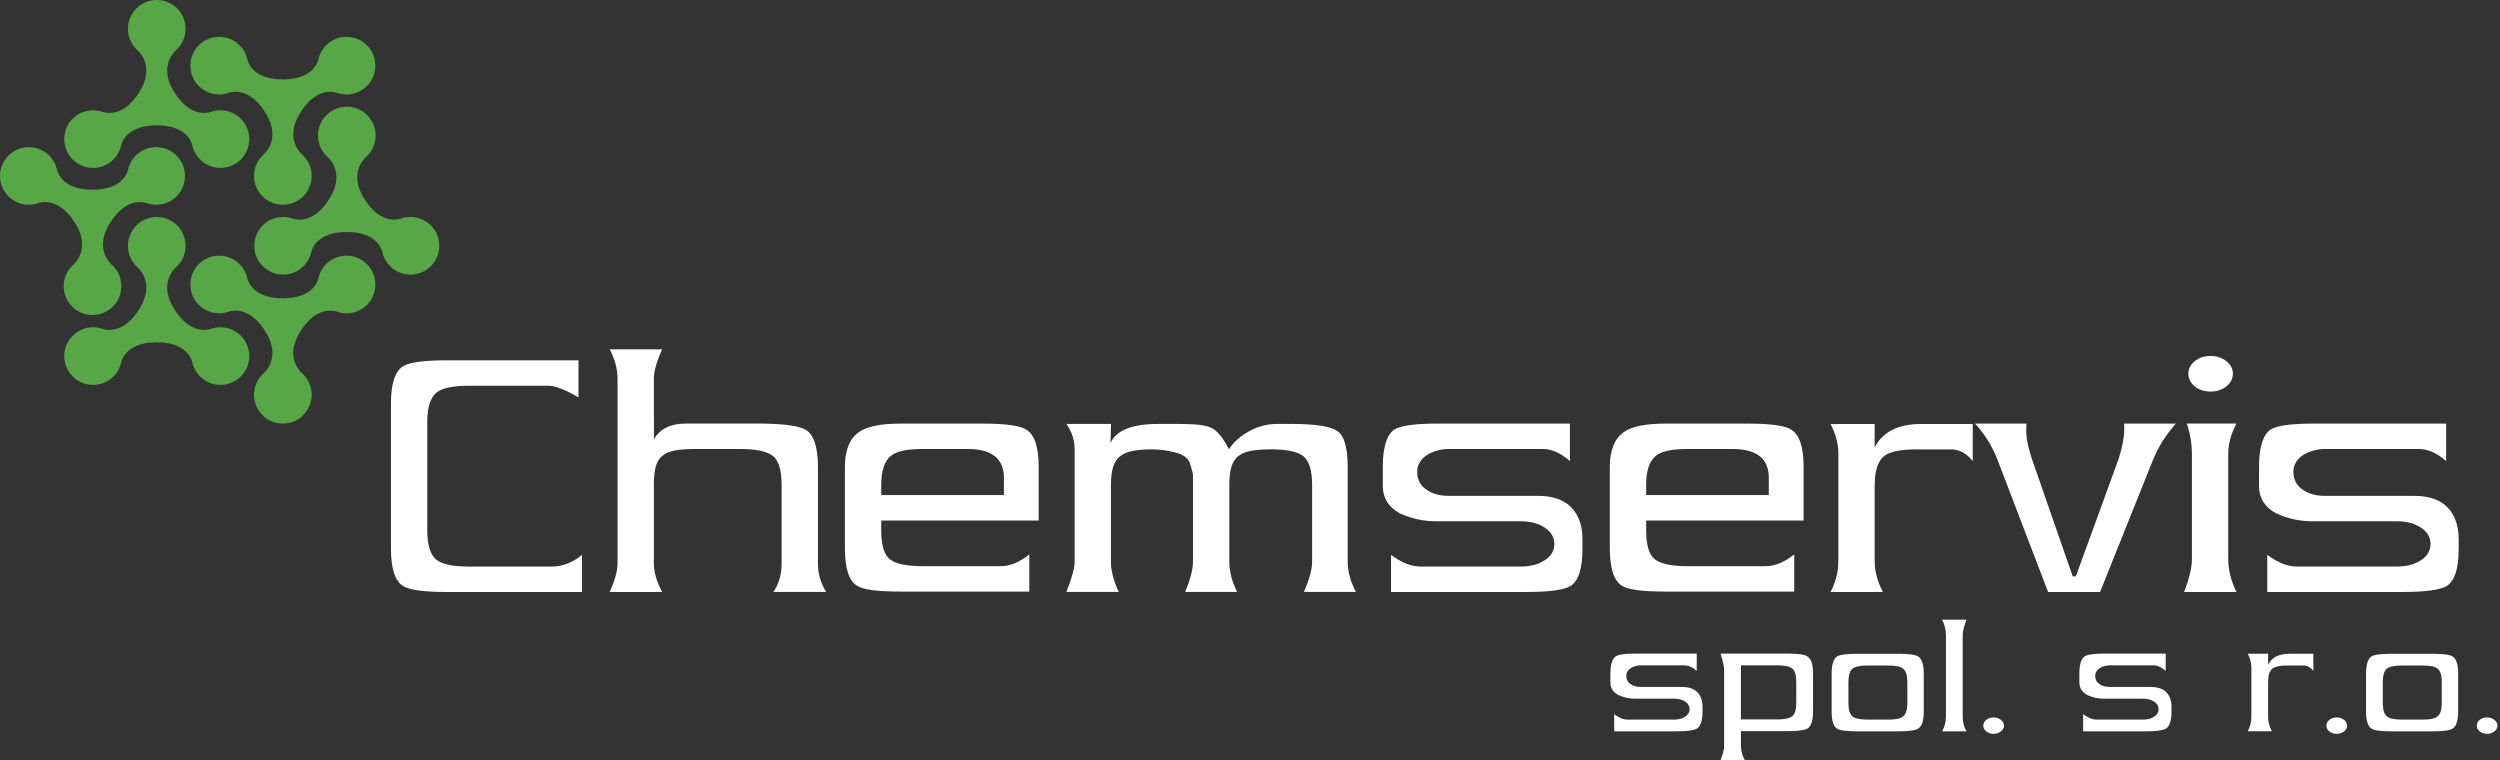
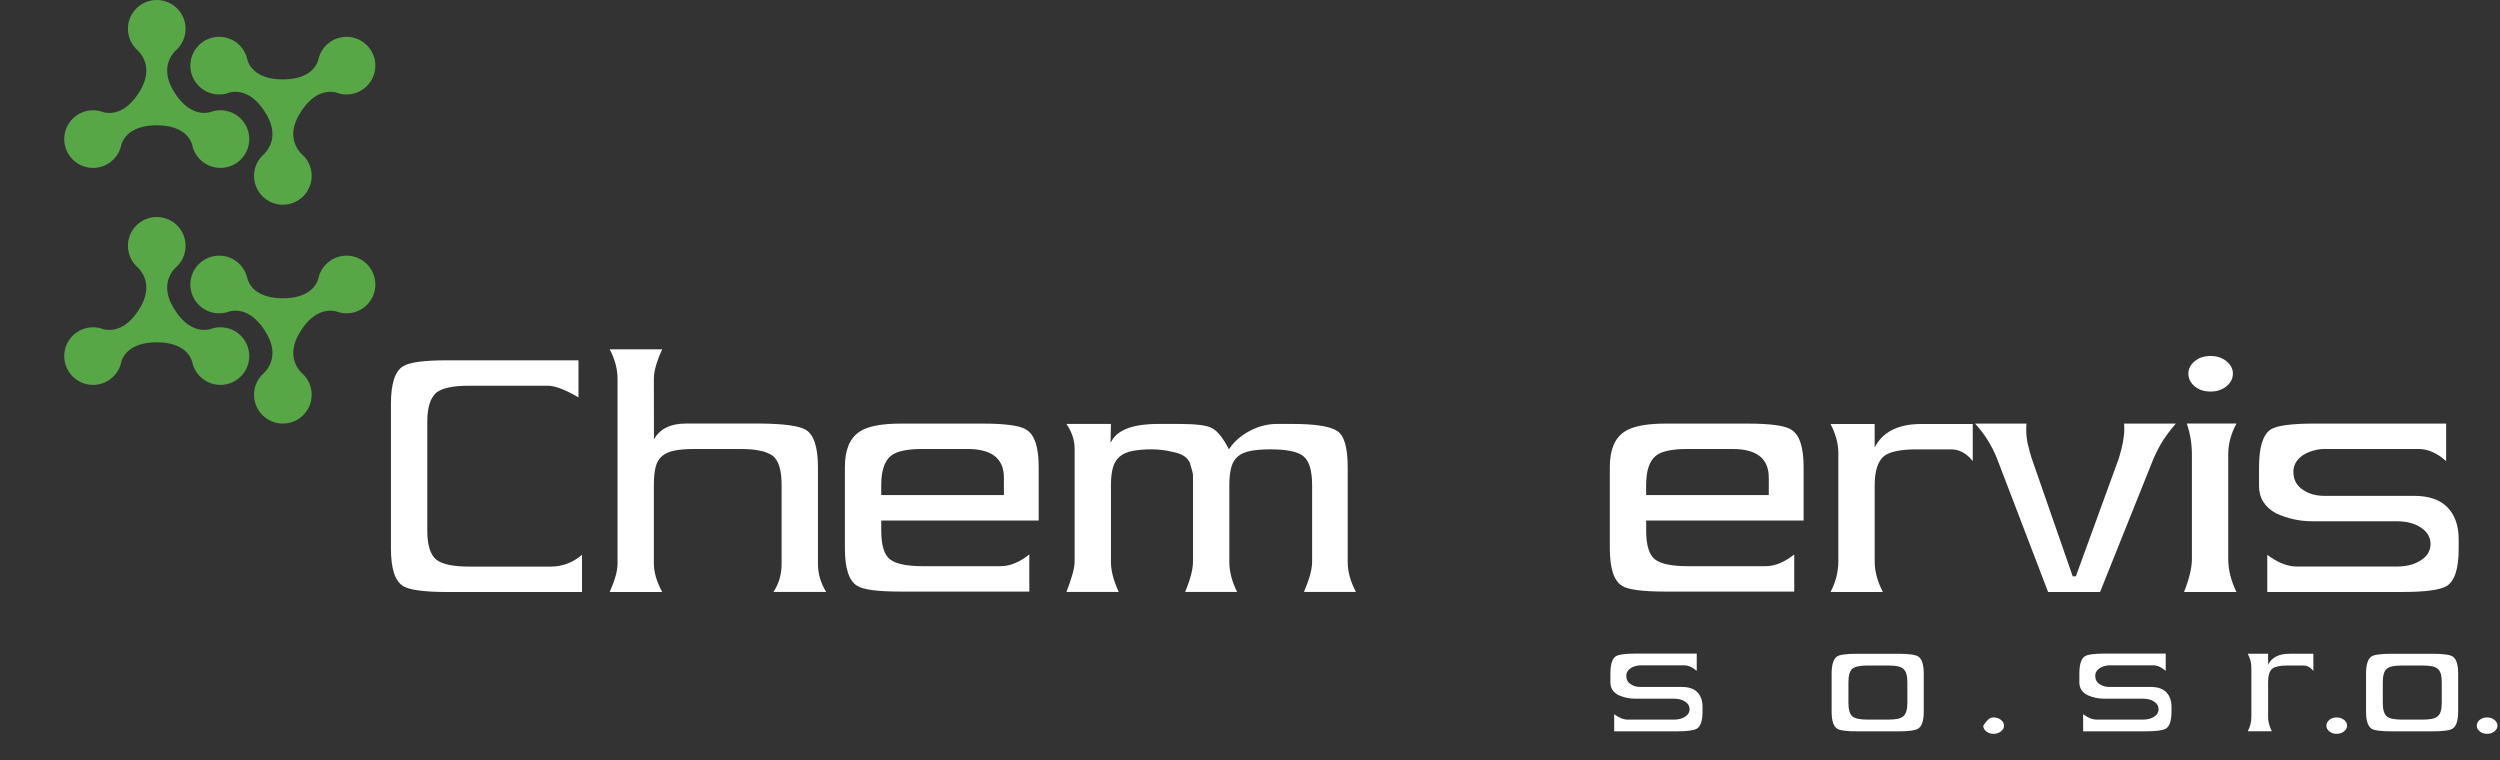
<svg xmlns="http://www.w3.org/2000/svg" width="250" height="76" viewBox="0 0 250 76" fill="none">
  <rect x="0" y="0" width="250" height="76" fill="#333333" stroke="none" />
  <path d="M40.321 58.611C39.504 58.117 39.095 56.865 39.095 54.86V40.366C39.095 38.359 39.504 37.111 40.321 36.617C40.952 36.227 42.42 36.031 44.721 36.031H57.848V39.743C56.519 38.961 55.504 38.573 54.8 38.573H46.909C45.346 38.573 44.266 38.791 43.666 39.237C43.041 39.757 42.728 40.734 42.728 42.165V53.065C42.728 54.525 43.041 55.502 43.666 55.995C44.266 56.439 45.346 56.659 46.909 56.659H55.113C56.232 56.659 57.262 56.269 58.199 55.487V59.201H44.721C42.42 59.197 40.952 58.999 40.321 58.611Z" fill="white" />
  <path d="M78.161 56.375V48.502C78.161 47.04 77.873 46.074 77.302 45.603C76.703 45.132 75.608 44.898 74.02 44.898H69.488C68.655 44.898 67.977 44.951 67.457 45.056C66.936 45.159 66.519 45.342 66.206 45.603C65.894 45.864 65.68 46.23 65.563 46.699C65.446 47.168 65.386 47.77 65.386 48.502V56.375C65.386 57.212 65.663 58.152 66.215 59.197H60.971C61.493 58.024 61.753 57.087 61.753 56.384V37.865C61.753 36.903 61.493 35.926 60.971 34.935H66.215C65.663 36.157 65.386 37.129 65.386 37.857L65.394 43.935C65.995 42.882 67.052 42.356 68.565 42.356H76.159C78.453 42.385 79.928 42.59 80.582 42.983C81.39 43.477 81.795 44.729 81.795 46.732V56.382C81.795 57.371 82.068 58.308 82.615 59.194H77.341C77.888 58.386 78.161 57.447 78.161 56.375Z" fill="white" />
  <path d="M96.758 44.898H92.265C90.675 44.898 89.608 45.134 89.061 45.607C88.436 46.133 88.124 47.106 88.124 48.523V49.508H100.391V47.772C100.391 45.858 99.18 44.898 96.758 44.898ZM88.124 53.024C88.124 54.533 88.424 55.512 89.022 55.954C89.621 56.396 90.702 56.618 92.265 56.618H100.079C100.989 56.618 101.939 56.228 102.931 55.446V59.158H90.077C87.733 59.158 86.275 58.962 85.701 58.572C84.893 58.078 84.49 56.826 84.49 54.823V46.697C84.49 45.005 84.971 43.831 85.936 43.181C86.744 42.632 88.124 42.36 90.077 42.36H98.242C100.611 42.36 102.083 42.572 102.657 42.985C103.463 43.481 103.868 44.721 103.868 46.699V52.051H88.124V53.024Z" fill="white" />
  <path d="M131.212 56.188V48.529C131.212 47.071 130.926 46.106 130.357 45.638C129.812 45.169 128.71 44.934 127.052 44.934C126.248 44.934 125.582 44.988 125.052 45.091C124.519 45.196 124.097 45.379 123.787 45.638C123.476 45.901 123.256 46.265 123.127 46.732C122.997 47.203 122.932 47.803 122.932 48.529V56.188C122.932 57.153 123.193 58.156 123.713 59.196H118.517C119.039 57.922 119.298 56.918 119.298 56.188V47.435C119.298 47.359 119.195 46.98 118.988 46.302C118.78 45.755 118.235 45.393 117.355 45.208C116.94 45.105 116.551 45.033 116.189 44.994C115.825 44.953 115.502 44.934 115.217 44.934C114.439 44.934 113.783 44.988 113.253 45.091C112.72 45.196 112.293 45.387 111.97 45.658C111.645 45.932 111.419 46.3 111.289 46.771C111.16 47.239 111.094 47.825 111.094 48.527V56.186C111.094 57.072 111.355 58.074 111.875 59.194H106.642C107.189 57.786 107.463 56.785 107.463 56.186V44.932C107.463 44.023 107.189 43.176 106.642 42.395H111.094L111.055 44.309C111.604 43.035 113.191 42.395 115.821 42.395H117.97C119.586 42.395 120.639 42.525 121.134 42.784C121.708 43.045 122.294 43.762 122.893 44.932C123.388 44.178 124.077 43.565 124.963 43.096C125.849 42.625 126.76 42.393 127.698 42.393H129.183C131.5 42.393 133.011 42.625 133.716 43.096C134.42 43.54 134.769 44.751 134.769 46.73V56.186C134.769 57.151 135.045 58.154 135.592 59.194H130.396C130.941 57.922 131.212 56.918 131.212 56.188Z" fill="white" />
-   <path d="M157.036 58.611C156.358 58.999 154.9 59.197 152.658 59.197H139.104V55.483C140.144 56.265 141.133 56.655 142.071 56.655H151.994C152.932 56.655 153.684 56.487 154.26 56.147C155.044 55.732 155.432 55.146 155.432 54.391C155.432 53.663 155.044 53.075 154.26 52.633C153.687 52.296 152.932 52.125 151.994 52.125H143.555C142.359 52.125 141.17 51.866 140 51.344C138.853 50.719 138.281 49.808 138.281 48.609V46.695C138.281 44.717 138.672 43.467 139.451 42.944C140.078 42.554 141.538 42.358 143.829 42.358H156.993V46.109C156.082 45.301 155.169 44.898 154.258 44.898H144.845C144.139 44.898 143.451 45.083 142.772 45.451C142.069 45.897 141.717 46.475 141.717 47.184C141.717 47.974 142.044 48.578 142.696 48.998C143.268 49.391 143.985 49.586 144.845 49.586H153.791C155.276 49.586 156.388 49.973 157.133 50.742C157.873 51.509 158.245 52.572 158.245 53.925V54.862C158.247 56.865 157.842 58.117 157.036 58.611Z" fill="white" />
  <path d="M173.25 44.898H168.755C167.165 44.898 166.098 45.134 165.549 45.607C164.924 46.133 164.613 47.106 164.613 48.523V49.508H176.879V47.772C176.879 45.858 175.672 44.898 173.25 44.898ZM164.615 53.024C164.615 54.533 164.916 55.512 165.514 55.954C166.112 56.396 167.194 56.618 168.757 56.618H176.57C177.479 56.618 178.431 56.228 179.424 55.446V59.158H166.569C164.225 59.158 162.767 58.962 162.195 58.572C161.387 58.078 160.982 56.826 160.982 54.823V46.697C160.982 45.005 161.463 43.831 162.428 43.181C163.236 42.632 164.615 42.36 166.569 42.36H174.734C177.103 42.36 178.577 42.572 179.149 42.985C179.955 43.481 180.36 44.721 180.36 46.699V52.051H164.618V53.024H164.615Z" fill="white" />
  <path d="M195.126 44.937H191.649C190.086 44.937 189.006 45.159 188.408 45.601C187.781 46.123 187.468 47.1 187.468 48.531V56.112C187.468 57.128 187.742 58.156 188.289 59.199H183.054C183.574 58.208 183.835 57.18 183.835 56.112V45.33C183.835 44.367 183.574 43.391 183.054 42.4H187.466V44.744C188.276 43.181 189.823 42.4 192.117 42.4H197.275V46.111C196.647 45.328 195.932 44.937 195.126 44.937Z" fill="white" />
  <path d="M217.156 42.866C217.027 43.023 216.895 43.193 216.767 43.374C216.455 43.791 216.188 44.201 215.968 44.606C215.746 45.009 215.542 45.42 215.361 45.837L210.007 59.199H204.81L199.695 45.837C199.172 44.536 198.444 43.376 197.507 42.36H202.664C202.637 42.389 202.625 42.609 202.625 43.025C202.625 43.495 202.678 43.956 202.779 44.41C202.886 44.869 203.015 45.342 203.17 45.837L207.272 57.636H207.584L211.882 45.837C212.246 44.665 212.429 43.689 212.429 42.907C212.429 42.57 212.416 42.387 212.39 42.358H217.584C217.43 42.541 217.288 42.712 217.156 42.866Z" fill="white" />
  <path d="M223.29 37.358C223.29 37.853 223.076 38.277 222.648 38.628C222.217 38.98 221.69 39.155 221.065 39.155C220.413 39.155 219.879 38.98 219.463 38.628C219.046 38.277 218.836 37.853 218.836 37.358C218.836 36.887 219.046 36.48 219.463 36.126C219.879 35.774 220.413 35.599 221.065 35.599C221.69 35.599 222.217 35.774 222.648 36.126C223.074 36.48 223.29 36.887 223.29 37.358ZM219.19 55.913V45.443C219.19 44.375 219.019 43.347 218.682 42.356H223.644C223.097 43.372 222.823 44.402 222.823 45.443V55.913C222.823 56.982 223.099 58.076 223.644 59.197H218.406C218.929 57.868 219.19 56.772 219.19 55.913Z" fill="white" />
  <path d="M244.658 58.611C243.982 58.999 242.522 59.197 240.283 59.197H226.726V55.483C227.768 56.265 228.757 56.655 229.693 56.655H239.616C240.554 56.655 241.309 56.487 241.882 56.147C242.666 55.732 243.054 55.146 243.054 54.391C243.054 53.663 242.666 53.075 241.882 52.633C241.311 52.296 240.554 52.125 239.616 52.125H231.178C229.981 52.125 228.794 51.866 227.622 51.344C226.475 50.719 225.903 49.808 225.903 48.609V46.695C225.903 44.717 226.294 43.467 227.073 42.944C227.698 42.554 229.16 42.358 231.449 42.358H244.613V46.109C243.704 45.301 242.789 44.898 241.878 44.898H232.467C231.761 44.898 231.071 45.083 230.392 45.451C229.689 45.897 229.339 46.475 229.339 47.184C229.339 47.974 229.664 48.578 230.318 48.998C230.89 49.391 231.605 49.586 232.467 49.586H241.413C242.896 49.586 244.013 49.973 244.755 50.742C245.493 51.509 245.867 52.572 245.867 53.925V54.862C245.871 56.865 245.466 58.117 244.658 58.611Z" fill="white" />
  <path d="M169.694 72.862C169.382 73.043 168.709 73.133 167.675 73.133H161.418V71.421C161.899 71.781 162.354 71.962 162.789 71.962H167.369C167.8 71.962 168.15 71.883 168.415 71.727C168.777 71.534 168.958 71.264 168.958 70.915C168.958 70.578 168.777 70.308 168.415 70.101C168.15 69.946 167.8 69.868 167.369 69.868H163.474C162.919 69.868 162.374 69.747 161.831 69.506C161.305 69.219 161.04 68.797 161.04 68.246V67.362C161.04 66.449 161.221 65.871 161.578 65.63C161.87 65.449 162.543 65.359 163.598 65.359H169.674V67.09C169.252 66.718 168.835 66.533 168.413 66.533H164.068C163.744 66.533 163.425 66.619 163.112 66.788C162.789 66.994 162.627 67.259 162.627 67.588C162.627 67.952 162.775 68.231 163.077 68.425C163.341 68.606 163.672 68.696 164.068 68.696H168.197C168.884 68.696 169.398 68.875 169.739 69.229C170.083 69.585 170.254 70.074 170.254 70.699V71.131C170.254 72.054 170.064 72.632 169.694 72.862Z" fill="white" />
-   <path d="M179.213 66.841C178.935 66.634 178.437 66.533 177.718 66.533H174.091V71.943H177.718C178.437 71.943 178.935 71.84 179.213 71.637C179.49 71.419 179.626 70.968 179.626 70.279V68.197C179.626 67.508 179.49 67.055 179.213 66.841ZM180.763 72.844C180.485 73.025 179.811 73.115 178.74 73.115H174.093V74.575C174.093 75.079 174.22 75.554 174.475 76H172.057C172.295 75.422 172.415 74.945 172.415 74.575V67.02C172.415 66.656 172.295 66.107 172.057 65.359H178.74C179.811 65.359 180.479 65.456 180.744 65.649C181.121 65.875 181.306 66.449 181.306 67.362V71.11C181.306 72.035 181.125 72.613 180.763 72.844Z" fill="white" />
  <path d="M190.635 67.38C190.571 67.164 190.466 66.994 190.322 66.876C190.178 66.753 189.983 66.669 189.738 66.624C189.496 66.576 189.189 66.552 188.834 66.552H186.73C185.988 66.552 185.488 66.661 185.235 66.876C184.974 67.103 184.843 67.549 184.843 68.209V70.302C184.843 70.96 184.974 71.408 185.235 71.635C185.488 71.85 185.986 71.96 186.73 71.96H188.834C189.191 71.96 189.496 71.935 189.738 71.888C189.983 71.84 190.178 71.756 190.322 71.635C190.466 71.513 190.571 71.345 190.635 71.129C190.703 70.915 190.736 70.639 190.736 70.302V68.209C190.736 67.872 190.703 67.596 190.635 67.38ZM191.815 72.862C191.54 73.043 190.867 73.134 189.798 73.134H185.725C184.641 73.134 183.969 73.043 183.705 72.862C183.344 72.634 183.163 72.054 183.163 71.129V67.38C183.163 66.467 183.344 65.889 183.705 65.647C183.971 65.468 184.641 65.377 185.725 65.377H189.798C190.869 65.377 191.542 65.468 191.815 65.647C192.192 65.877 192.375 66.455 192.375 67.38V71.129C192.377 72.054 192.192 72.632 191.815 72.862Z" fill="white" />
-   <path d="M194.595 71.653V63.556C194.595 62.992 194.468 62.464 194.215 61.97H196.652C196.399 62.608 196.269 63.136 196.269 63.556V71.653C196.269 72.206 196.397 72.698 196.652 73.131H194.215C194.466 72.663 194.595 72.169 194.595 71.653Z" fill="white" />
-   <path d="M200.4 72.573C200.4 72.786 200.297 72.978 200.094 73.14C199.888 73.3 199.643 73.383 199.355 73.383C199.067 73.383 198.825 73.3 198.625 73.14C198.428 72.978 198.327 72.786 198.327 72.573C198.327 72.344 198.428 72.149 198.625 71.987C198.827 71.824 199.067 71.744 199.355 71.744C199.643 71.744 199.89 71.824 200.094 71.987C200.297 72.149 200.4 72.344 200.4 72.573Z" fill="white" />
+   <path d="M200.4 72.573C200.4 72.786 200.297 72.978 200.094 73.14C199.888 73.3 199.643 73.383 199.355 73.383C199.067 73.383 198.825 73.3 198.625 73.14C198.428 72.978 198.327 72.786 198.327 72.573C198.827 71.824 199.067 71.744 199.355 71.744C199.643 71.744 199.89 71.824 200.094 71.987C200.297 72.149 200.4 72.344 200.4 72.573Z" fill="white" />
  <path d="M216.591 72.862C216.278 73.043 215.604 73.133 214.571 73.133H208.314V71.421C208.796 71.781 209.254 71.962 209.688 71.962H214.267C214.699 71.962 215.049 71.883 215.312 71.727C215.674 71.534 215.855 71.264 215.855 70.915C215.855 70.578 215.674 70.308 215.312 70.101C215.049 69.946 214.699 69.868 214.267 69.868H210.371C209.815 69.868 209.27 69.747 208.732 69.506C208.199 69.219 207.936 68.797 207.936 68.246V67.362C207.936 66.449 208.117 65.871 208.479 65.63C208.767 65.449 209.439 65.359 210.496 65.359H216.572V67.09C216.151 66.718 215.731 66.533 215.31 66.533H210.965C210.64 66.533 210.323 66.619 210.009 66.788C209.688 66.994 209.523 67.259 209.523 67.588C209.523 67.952 209.671 68.231 209.976 68.425C210.239 68.606 210.57 68.696 210.965 68.696H215.094C215.781 68.696 216.295 68.875 216.636 69.229C216.977 69.585 217.15 70.074 217.15 70.699V71.131C217.148 72.054 216.965 72.632 216.591 72.862Z" fill="white" />
  <path d="M230.347 66.55H228.743C228.019 66.55 227.521 66.652 227.244 66.854C226.954 67.094 226.81 67.545 226.81 68.207V71.705C226.81 72.173 226.937 72.648 227.19 73.129H224.776C225.015 72.671 225.136 72.198 225.136 71.705V66.728C225.136 66.284 225.015 65.83 224.776 65.376H226.81V66.457C227.186 65.735 227.898 65.376 228.959 65.376H231.336V67.088C231.05 66.731 230.719 66.55 230.347 66.55Z" fill="white" />
  <path d="M234.71 72.573C234.71 72.786 234.605 72.978 234.404 73.14C234.2 73.3 233.954 73.383 233.664 73.383C233.376 73.383 233.133 73.3 232.936 73.14C232.736 72.978 232.64 72.786 232.64 72.573C232.64 72.344 232.736 72.149 232.936 71.987C233.135 71.824 233.378 71.744 233.664 71.744C233.956 71.744 234.202 71.824 234.404 71.987C234.605 72.149 234.71 72.344 234.71 72.573Z" fill="white" />
  <path d="M244.076 67.38C244.013 67.164 243.908 66.994 243.764 66.876C243.62 66.753 243.425 66.669 243.182 66.624C242.933 66.576 242.631 66.552 242.271 66.552H240.167C239.427 66.552 238.928 66.661 238.675 66.876C238.413 67.103 238.28 67.549 238.28 68.209V70.302C238.28 70.96 238.413 71.408 238.675 71.635C238.928 71.85 239.425 71.96 240.167 71.96H242.269C242.631 71.96 242.931 71.935 243.18 71.888C243.422 71.84 243.618 71.756 243.762 71.635C243.906 71.513 244.011 71.345 244.074 71.129C244.142 70.915 244.175 70.639 244.175 70.302V68.209C244.177 67.872 244.144 67.596 244.076 67.38ZM245.257 72.862C244.983 73.043 244.309 73.134 243.239 73.134H239.166C238.084 73.134 237.41 73.043 237.147 72.862C236.785 72.634 236.604 72.054 236.604 71.129V67.38C236.604 66.467 236.785 65.889 237.147 65.647C237.412 65.468 238.084 65.377 239.166 65.377H243.239C244.311 65.377 244.985 65.468 245.257 65.647C245.631 65.877 245.816 66.455 245.816 67.38V71.129C245.818 72.054 245.631 72.632 245.257 72.862Z" fill="white" />
  <path d="M249.747 72.573C249.747 72.786 249.645 72.978 249.443 73.14C249.237 73.3 248.991 73.383 248.703 73.383C248.415 73.383 248.172 73.3 247.975 73.14C247.775 72.978 247.677 72.786 247.677 72.573C247.677 72.344 247.775 72.149 247.975 71.987C248.174 71.824 248.417 71.744 248.703 71.744C248.993 71.744 249.24 71.824 249.443 71.987C249.645 72.149 249.747 72.344 249.747 72.573Z" fill="white" />
  <path d="M22.043 32.727C21.751 32.727 21.469 32.77 21.204 32.852C21.204 32.852 21.204 32.852 21.202 32.852C21.142 32.871 21.082 32.893 21.023 32.914C20.478 33.064 18.802 33.27 17.311 30.72C16.059 28.579 17.11 27.212 17.535 26.782C17.591 26.737 17.642 26.688 17.694 26.638C17.696 26.638 17.696 26.638 17.696 26.638C18.229 26.116 18.558 25.388 18.558 24.582C18.558 22.991 17.268 21.699 15.675 21.699C14.083 21.699 12.792 22.991 12.792 24.582C12.792 25.466 13.191 26.256 13.818 26.784C14.243 27.216 15.29 28.584 14.04 30.722C12.551 33.266 10.88 33.068 10.333 32.916C10.014 32.795 9.668 32.727 9.307 32.727C7.715 32.727 6.424 34.018 6.424 35.608C6.424 37.201 7.715 38.49 9.307 38.49C10.653 38.49 11.786 37.567 12.101 36.317C12.101 36.317 12.103 36.315 12.103 36.313C12.113 36.268 12.123 36.222 12.134 36.175C12.265 35.704 12.897 34.23 15.675 34.23C18.455 34.23 19.086 35.708 19.218 36.175C19.226 36.222 19.236 36.268 19.248 36.313C19.248 36.315 19.248 36.317 19.248 36.317C19.565 37.565 20.696 38.49 22.043 38.49C23.636 38.49 24.926 37.201 24.926 35.608C24.926 34.018 23.636 32.727 22.043 32.727Z" fill="#57A746" />
  <path d="M34.654 31.333C34.362 31.333 34.08 31.29 33.815 31.205C33.815 31.205 33.815 31.205 33.813 31.205C33.753 31.187 33.693 31.166 33.634 31.144C33.089 30.996 31.413 30.788 29.922 33.338C28.67 35.478 29.721 36.846 30.146 37.275C30.202 37.323 30.253 37.37 30.305 37.421C30.307 37.421 30.307 37.421 30.307 37.421C30.839 37.944 31.168 38.669 31.168 39.478C31.168 41.067 29.877 42.358 28.285 42.358C26.694 42.358 25.403 41.067 25.403 39.478C25.403 38.591 25.802 37.802 26.429 37.273C26.854 36.842 27.901 35.474 26.651 33.336C25.162 30.792 23.49 30.991 22.943 31.142C22.625 31.265 22.279 31.333 21.917 31.333C20.326 31.333 19.035 30.042 19.035 28.45C19.035 26.857 20.326 25.567 21.917 25.567C23.264 25.567 24.397 26.49 24.712 27.743C24.712 27.743 24.714 27.745 24.714 27.747C24.724 27.79 24.734 27.837 24.745 27.883C24.876 28.353 25.507 29.828 28.285 29.828C31.065 29.828 31.697 28.351 31.828 27.883C31.837 27.837 31.847 27.79 31.859 27.747C31.859 27.745 31.859 27.743 31.859 27.743C32.176 26.492 33.307 25.567 34.654 25.567C36.247 25.567 37.536 26.857 37.536 28.45C37.536 30.042 36.247 31.333 34.654 31.333Z" fill="#57A746" />
-   <path d="M41.048 21.695C40.756 21.695 40.475 21.738 40.209 21.823C40.209 21.823 40.209 21.823 40.207 21.823C40.148 21.841 40.088 21.862 40.029 21.884C39.484 22.032 37.808 22.24 36.317 19.69C35.065 17.55 36.115 16.182 36.541 15.752C36.597 15.705 36.648 15.658 36.7 15.607C36.702 15.607 36.702 15.607 36.702 15.607C37.234 15.084 37.563 14.358 37.563 13.55C37.563 11.961 36.274 10.67 34.68 10.67C33.089 10.67 31.797 11.961 31.797 13.55C31.797 14.437 32.196 15.226 32.824 15.755C33.249 16.186 34.296 17.554 33.045 19.692C31.557 22.236 29.885 22.036 29.338 21.886C29.02 21.763 28.674 21.695 28.312 21.695C26.721 21.695 25.429 22.986 25.429 24.578C25.429 26.172 26.721 27.461 28.312 27.461C29.659 27.461 30.792 26.538 31.107 25.285C31.107 25.285 31.109 25.283 31.109 25.281C31.119 25.238 31.129 25.191 31.139 25.145C31.271 24.674 31.902 23.2 34.68 23.2C37.46 23.2 38.092 24.677 38.223 25.145C38.231 25.191 38.242 25.238 38.254 25.281C38.254 25.283 38.254 25.285 38.254 25.285C38.571 26.535 39.702 27.461 41.048 27.461C42.642 27.461 43.931 26.172 43.931 24.578C43.933 22.986 42.642 21.695 41.048 21.695Z" fill="#57A746" />
  <path d="M22.043 11.027C21.751 11.027 21.469 11.071 21.204 11.153C21.204 11.153 21.204 11.153 21.202 11.153C21.142 11.171 21.082 11.192 21.023 11.214C20.478 11.365 18.802 11.57 17.311 9.021C16.059 6.88 17.11 5.513 17.535 5.083C17.591 5.038 17.642 4.988 17.694 4.937C17.696 4.937 17.696 4.937 17.696 4.937C18.229 4.415 18.558 3.689 18.558 2.881C18.558 1.291 17.268 -0 15.675 -0C14.083 -0 12.792 1.291 12.792 2.881C12.792 3.767 13.191 4.556 13.818 5.085C14.243 5.517 15.29 6.884 14.04 9.023C12.551 11.566 10.88 11.369 10.333 11.217C10.014 11.093 9.668 11.027 9.307 11.027C7.715 11.027 6.424 12.319 6.424 13.908C6.424 15.502 7.715 16.791 9.307 16.791C10.653 16.791 11.786 15.868 12.101 14.618C12.101 14.618 12.103 14.614 12.103 14.611C12.113 14.568 12.123 14.521 12.134 14.476C12.265 14.005 12.897 12.53 15.675 12.53C18.455 12.53 19.086 14.007 19.218 14.476C19.226 14.521 19.236 14.568 19.248 14.611C19.248 14.614 19.248 14.618 19.248 14.618C19.565 15.866 20.696 16.791 22.043 16.791C23.636 16.791 24.926 15.502 24.926 13.908C24.926 12.319 23.636 11.027 22.043 11.027Z" fill="#57A746" />
  <path d="M34.654 9.446C34.362 9.446 34.08 9.403 33.815 9.319C33.815 9.319 33.815 9.319 33.813 9.319C33.753 9.3 33.693 9.28 33.634 9.259C33.089 9.109 31.413 8.901 29.922 11.451C28.67 13.591 29.721 14.959 30.146 15.389C30.202 15.436 30.253 15.483 30.305 15.535C30.307 15.535 30.307 15.535 30.307 15.535C30.839 16.057 31.168 16.783 31.168 17.591C31.168 19.18 29.877 20.474 28.285 20.474C26.694 20.474 25.403 19.18 25.403 17.591C25.403 16.707 25.802 15.915 26.429 15.387C26.854 14.955 27.901 13.587 26.651 11.449C25.162 8.907 23.49 9.105 22.943 9.257C22.625 9.378 22.279 9.446 21.917 9.446C20.326 9.446 19.035 8.155 19.035 6.563C19.035 4.972 20.326 3.683 21.917 3.683C23.264 3.683 24.397 4.604 24.712 5.856C24.712 5.856 24.714 5.858 24.714 5.86C24.724 5.903 24.734 5.951 24.745 5.998C24.876 6.469 25.507 7.941 28.285 7.941C31.065 7.941 31.697 6.465 31.828 5.998C31.837 5.951 31.847 5.903 31.859 5.86C31.859 5.858 31.859 5.856 31.859 5.856C32.176 4.606 33.307 3.683 34.654 3.683C36.247 3.683 37.536 4.972 37.536 6.563C37.536 8.155 36.247 9.446 34.654 9.446Z" fill="#57A746" />
-   <path d="M15.619 20.476C15.327 20.476 15.045 20.433 14.78 20.35C14.78 20.35 14.78 20.35 14.778 20.35C14.719 20.332 14.659 20.309 14.599 20.289C14.054 20.139 12.379 19.933 10.888 22.483C9.635 24.623 10.686 25.991 11.112 26.42C11.167 26.466 11.219 26.515 11.27 26.564C11.272 26.564 11.272 26.564 11.272 26.564C11.805 27.089 12.134 27.814 12.134 28.62C12.134 30.212 10.845 31.503 9.251 31.503C7.659 31.503 6.368 30.212 6.368 28.62C6.368 27.736 6.767 26.947 7.394 26.418C7.82 25.986 8.866 24.619 7.616 22.481C6.128 19.937 4.456 20.134 3.909 20.287C3.59 20.41 3.245 20.476 2.883 20.476C1.291 20.476 0 19.184 0 17.595C0 16.002 1.291 14.712 2.883 14.712C4.23 14.712 5.363 15.636 5.677 16.886C5.677 16.886 5.679 16.888 5.679 16.89C5.69 16.935 5.7 16.982 5.71 17.027C5.842 17.498 6.473 18.973 9.251 18.973C12.031 18.973 12.662 17.496 12.794 17.027C12.802 16.982 12.812 16.935 12.825 16.89C12.825 16.888 12.825 16.886 12.825 16.886C13.141 15.637 14.272 14.712 15.619 14.712C17.213 14.712 18.502 16.002 18.502 17.595C18.502 19.184 17.213 20.476 15.619 20.476Z" fill="#57A746" />
</svg>